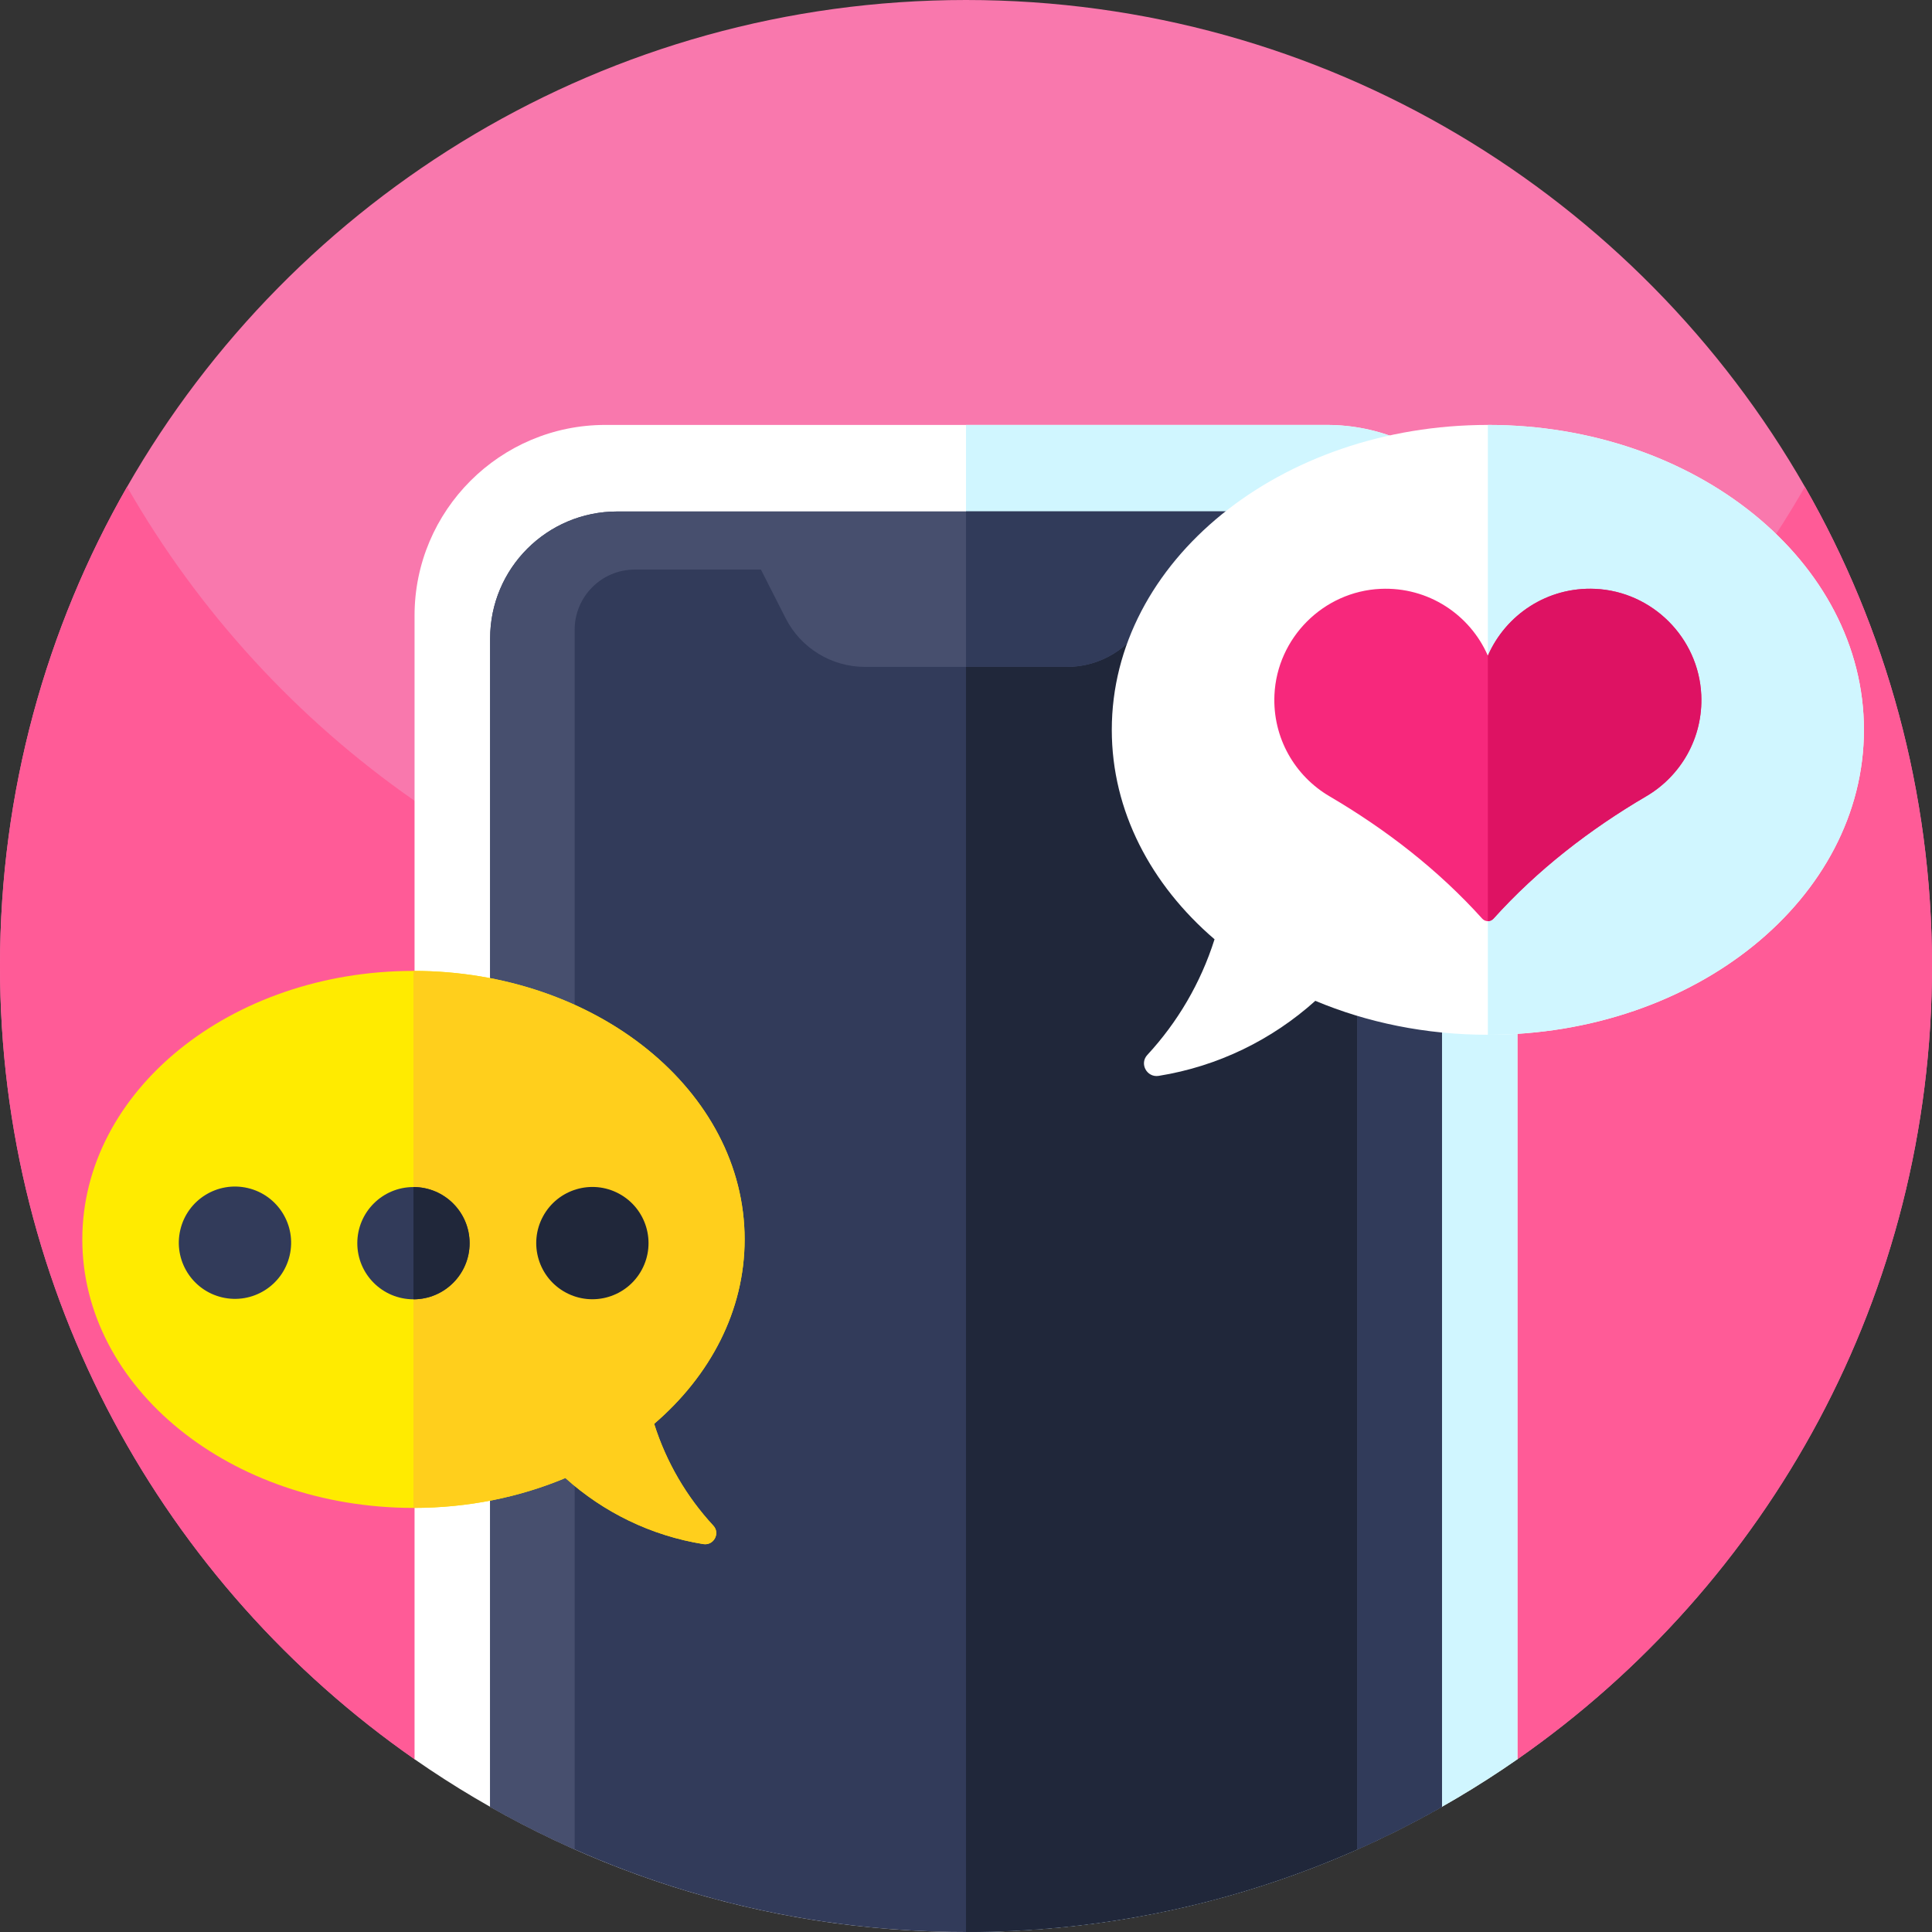
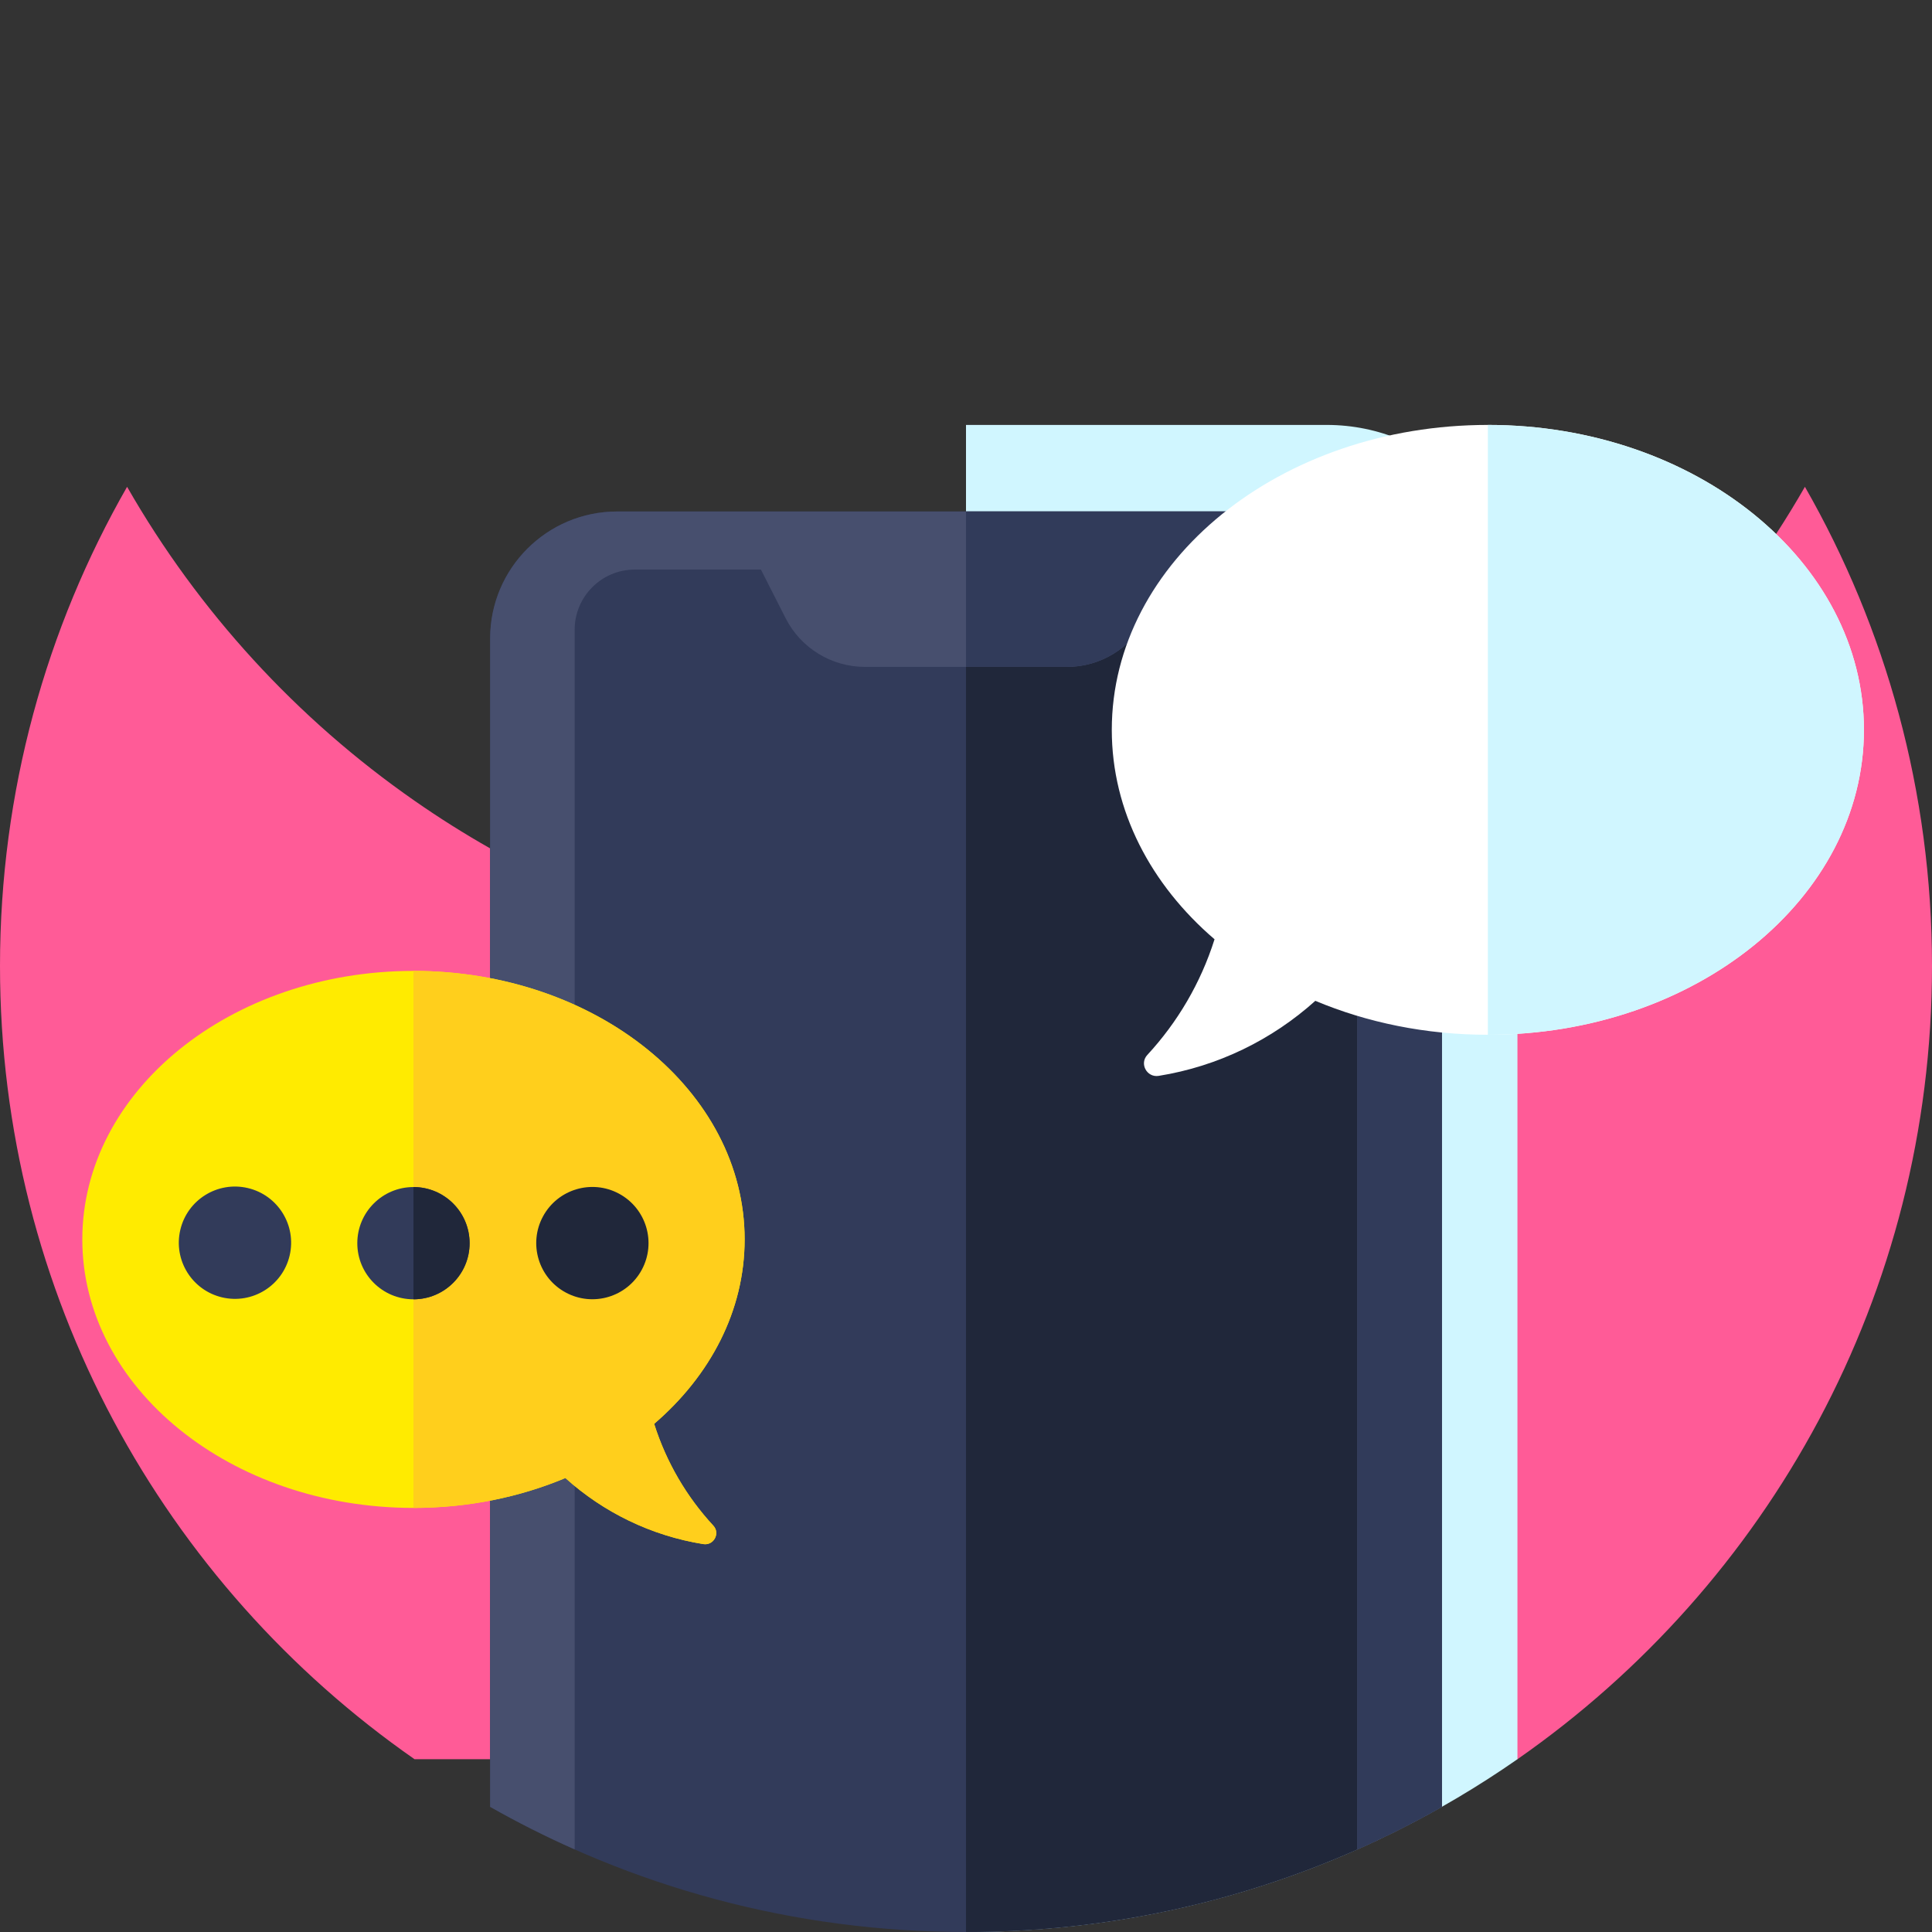
<svg xmlns="http://www.w3.org/2000/svg" id="Capa_1" enable-background="new 0 0 512 512" height="512" viewBox="0 0 512 512" width="512">
  <rect x="0" y="0" width="512" height="512" fill="#333333" stroke="none" />
  <g>
    <g>
      <g>
-         <path d="m512 256c0 87.05-43.46 163.96-109.86 210.21h-292.28c-66.4-46.25-109.86-123.16-109.86-210.21 0-46.21 12.25-89.56 33.68-126.99 44.11-77.07 127.15-129.01 222.32-129.01s178.21 51.94 222.32 129.01c21.43 37.43 33.68 80.78 33.68 126.99z" fill="#f978ad" />
        <path d="m512 256c0 87.05-43.46 163.96-109.86 210.21h-292.28c-66.4-46.25-109.86-123.16-109.86-210.21 0-46.21 12.25-89.56 33.68-126.99 18.93 33.07 45.03 61.52 76.18 83.2 6.47 4.51 13.15 8.72 20.03 12.62 7.25 4.12 14.72 7.89 22.4 11.29 31.7 14.08 66.79 21.89 103.71 21.89s72.01-7.81 103.71-21.88c7.67-3.41 15.15-7.18 22.4-11.3 6.88-3.9 13.56-8.11 20.03-12.62 31.15-21.68 57.25-50.13 76.18-83.2 21.43 37.43 33.68 80.78 33.68 126.99z" fill="#ff5b97" />
      </g>
    </g>
    <g>
      <g>
        <g>
-           <path d="m351.6 112.61h-191.2c-27.87 0-50.54 22.67-50.54 50.53v303.07c41.44 28.86 91.81 45.79 146.14 45.79s104.7-16.93 146.14-45.79v-303.07c0-27.86-22.67-50.53-50.54-50.53z" fill="#fff" />
          <path d="m402.14 163.14v303.07c-41.44 28.86-91.81 45.79-146.14 45.79v-399.39h95.6c27.87 0 50.54 22.67 50.54 50.53z" fill="#d0f6ff" />
          <path d="m382.11 169.2v309.63c-7.25 4.11-14.73 7.88-22.4 11.29-31.7 14.06-66.79 21.88-103.71 21.88-45.85 0-88.89-12.06-126.11-33.17v-309.63c0-18.59 15.07-33.65 33.66-33.65h184.9c18.59 0 33.66 15.06 33.66 33.65z" fill="#323b5a" />
          <path d="m382.11 169.2v309.63c-7.25 4.11-14.73 7.88-22.4 11.29-31.7 14.06-66.79 21.88-103.71 21.88v-376.45h92.45c18.59 0 33.66 15.07 33.66 33.65z" fill="#20273a" />
          <path d="m348.45 135.55h-184.9c-18.59 0-33.66 15.07-33.66 33.65v309.63c7.25 4.11 14.72 7.88 22.4 11.28v-323.21c0-8.81 7.14-15.96 15.95-15.96h33.41l6.54 12.88c4.03 7.92 12.15 12.91 21.03 12.91h53.56c8.88 0 17-4.99 21.03-12.91l6.54-12.88h33.41c8.81 0 15.95 7.15 15.95 15.96v323.22c7.67-3.41 15.15-7.18 22.4-11.29v-309.63c0-18.58-15.07-33.65-33.66-33.65z" fill="#474f6e" />
        </g>
        <path d="m382.11 169.2v309.63c-7.25 4.11-14.73 7.88-22.4 11.29v-323.22c0-8.81-7.14-15.96-15.95-15.96h-33.41l-6.54 12.88c-4.03 7.92-12.15 12.91-21.03 12.91h-26.78v-41.18h92.45c18.59 0 33.66 15.07 33.66 33.65z" fill="#313b5a" />
      </g>
      <g>
        <path d="m493.96 193.417c0 44.629-44.622 80.808-99.662 80.808-16.487 0-32.033-3.247-45.725-8.997-11.447 10.303-25.782 17.366-41.51 19.889-3.118.501-5.162-3.22-3.017-5.54 7.996-8.646 14.159-19.064 17.819-30.659-16.872-14.477-27.229-34.008-27.229-55.5 0-44.629 44.622-80.808 99.663-80.808 55.039-.001 99.661 36.178 99.661 80.807z" fill="#fff" />
        <path d="m493.96 193.417c0 44.629-44.622 80.808-99.662 80.808v-161.616c55.04 0 99.662 36.179 99.662 80.808z" fill="#d0f6ff" />
-         <path d="m436.281 211.013c-7.509 4.404-14.721 9.288-21.513 14.68s-13.165 11.304-18.989 17.772c-.399.433-.94.656-1.482.656-.541 0-1.082-.223-1.482-.656-11.656-12.941-25.484-23.637-40.502-32.452-9.106-5.344-15.093-15.431-14.572-26.871.697-15.12 12.975-27.392 28.095-28.088 12.705-.582 23.745 6.88 28.461 17.717 4.722-10.838 15.756-18.299 28.46-17.717 15.12.697 27.398 12.969 28.095 28.088.529 11.44-5.465 21.534-14.571 26.871z" fill="#f7287c" />
-         <path d="m436.281 211.013c-7.509 4.404-14.721 9.288-21.513 14.68s-13.165 11.304-18.989 17.772c-.399.433-.94.656-1.482.656v-70.35c4.722-10.838 15.756-18.299 28.46-17.717 15.12.697 27.398 12.969 28.095 28.088.529 11.44-5.465 21.534-14.571 26.871z" fill="#de1263" />
      </g>
      <g>
        <path d="m189.045 404.322c1.884 2.041.084 5.317-2.658 4.877-13.846-2.219-26.478-8.435-36.557-17.509-12.057 5.065-25.746 7.923-40.262 7.923-48.467 0-87.755-31.858-87.755-71.157s39.288-71.157 87.755-71.157 87.766 31.858 87.766 71.157c0 18.922-9.126 36.128-23.977 48.875 3.223 10.204 8.644 19.382 15.688 26.991z" fill="#ffeb00" />
        <path d="m189.045 404.322c1.884 2.041.084 5.317-2.658 4.877-13.846-2.219-26.478-8.435-36.557-17.509-12.057 5.065-25.746 7.923-40.262 7.923v-142.314c48.467 0 87.766 31.858 87.766 71.157 0 18.922-9.126 36.128-23.977 48.875 3.223 10.204 8.644 19.382 15.688 26.991z" fill="#ffcf1c" />
      </g>
      <g>
        <ellipse cx="62.153" cy="329.455" fill="#323b5a" rx="14.877" ry="14.877" transform="matrix(.228 -.974 .974 .228 -272.791 314.753)" />
        <path d="m124.45 329.46c0 8.21-6.67 14.87-14.88 14.87-8.22 0-14.88-6.66-14.88-14.87 0-8.22 6.66-14.88 14.88-14.88 8.21 0 14.88 6.66 14.88 14.88z" fill="#323b5a" />
        <ellipse cx="156.983" cy="329.455" fill="#20273a" rx="14.877" ry="14.877" transform="matrix(.475 -.88 .88 .475 -207.499 311.089)" />
      </g>
      <path d="m124.45 329.46c0 8.21-6.67 14.87-14.88 14.87v-29.75c8.21 0 14.88 6.66 14.88 14.88z" fill="#20273a" />
    </g>
  </g>
</svg>